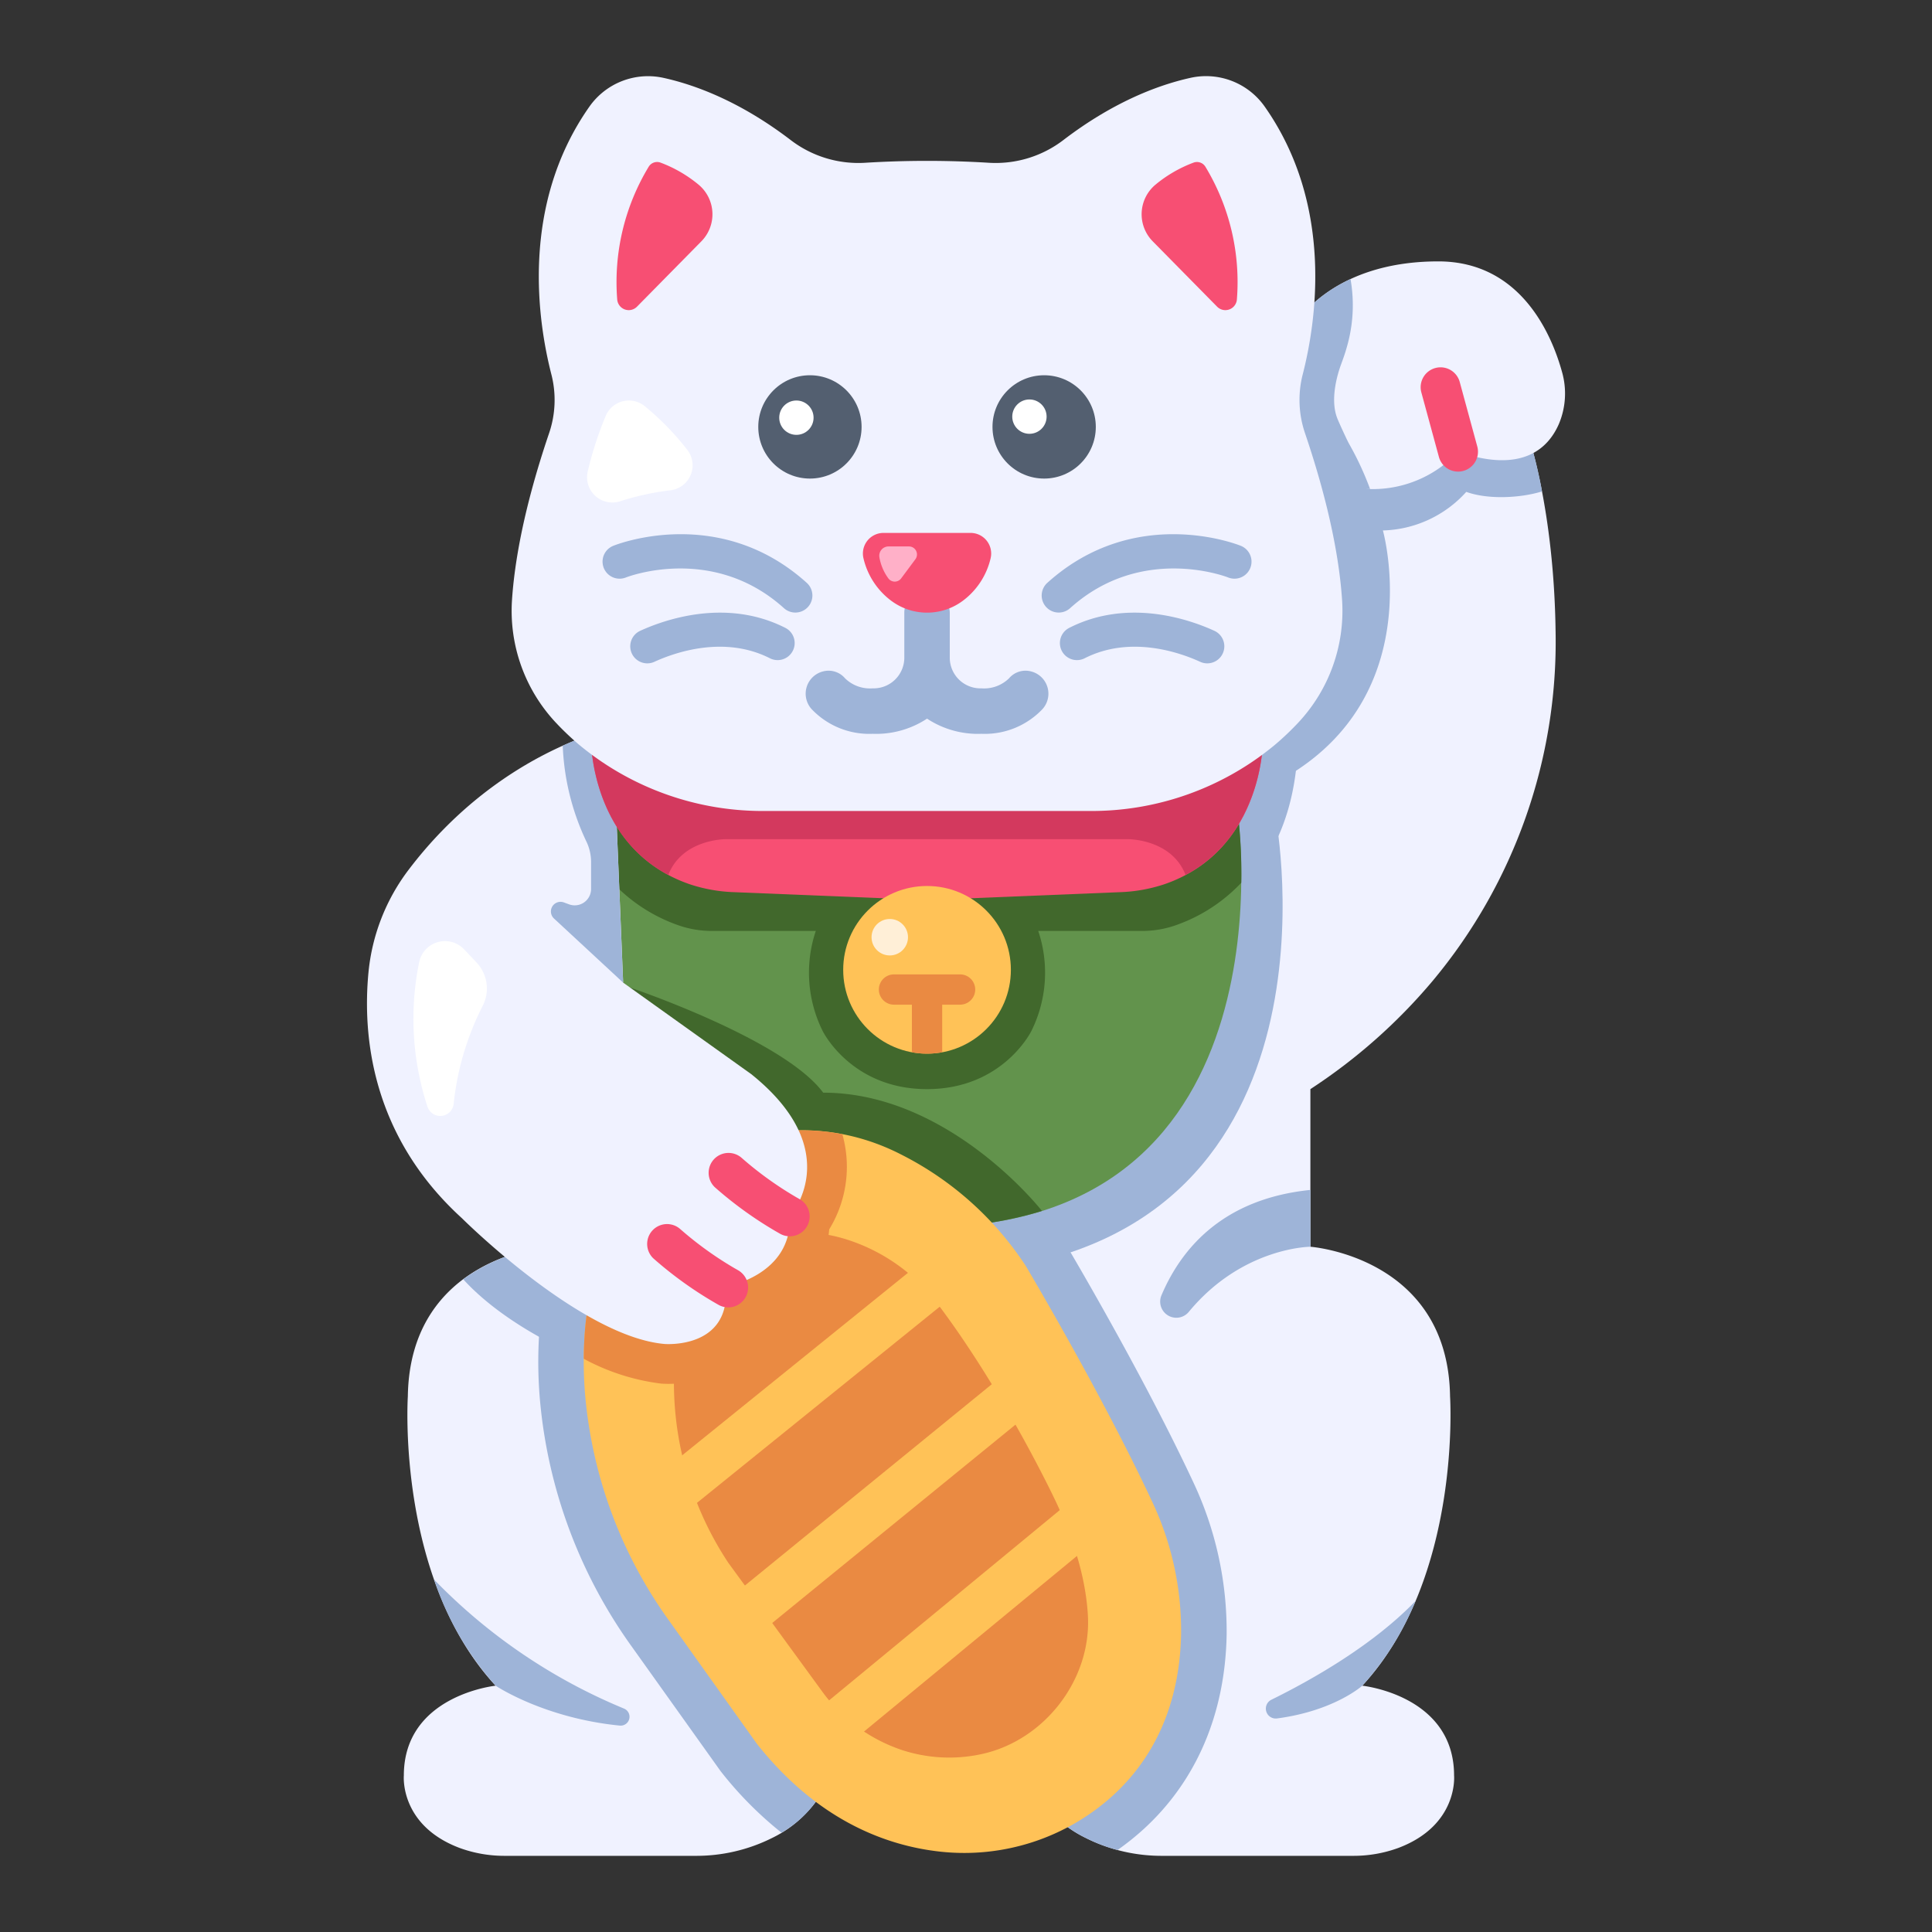
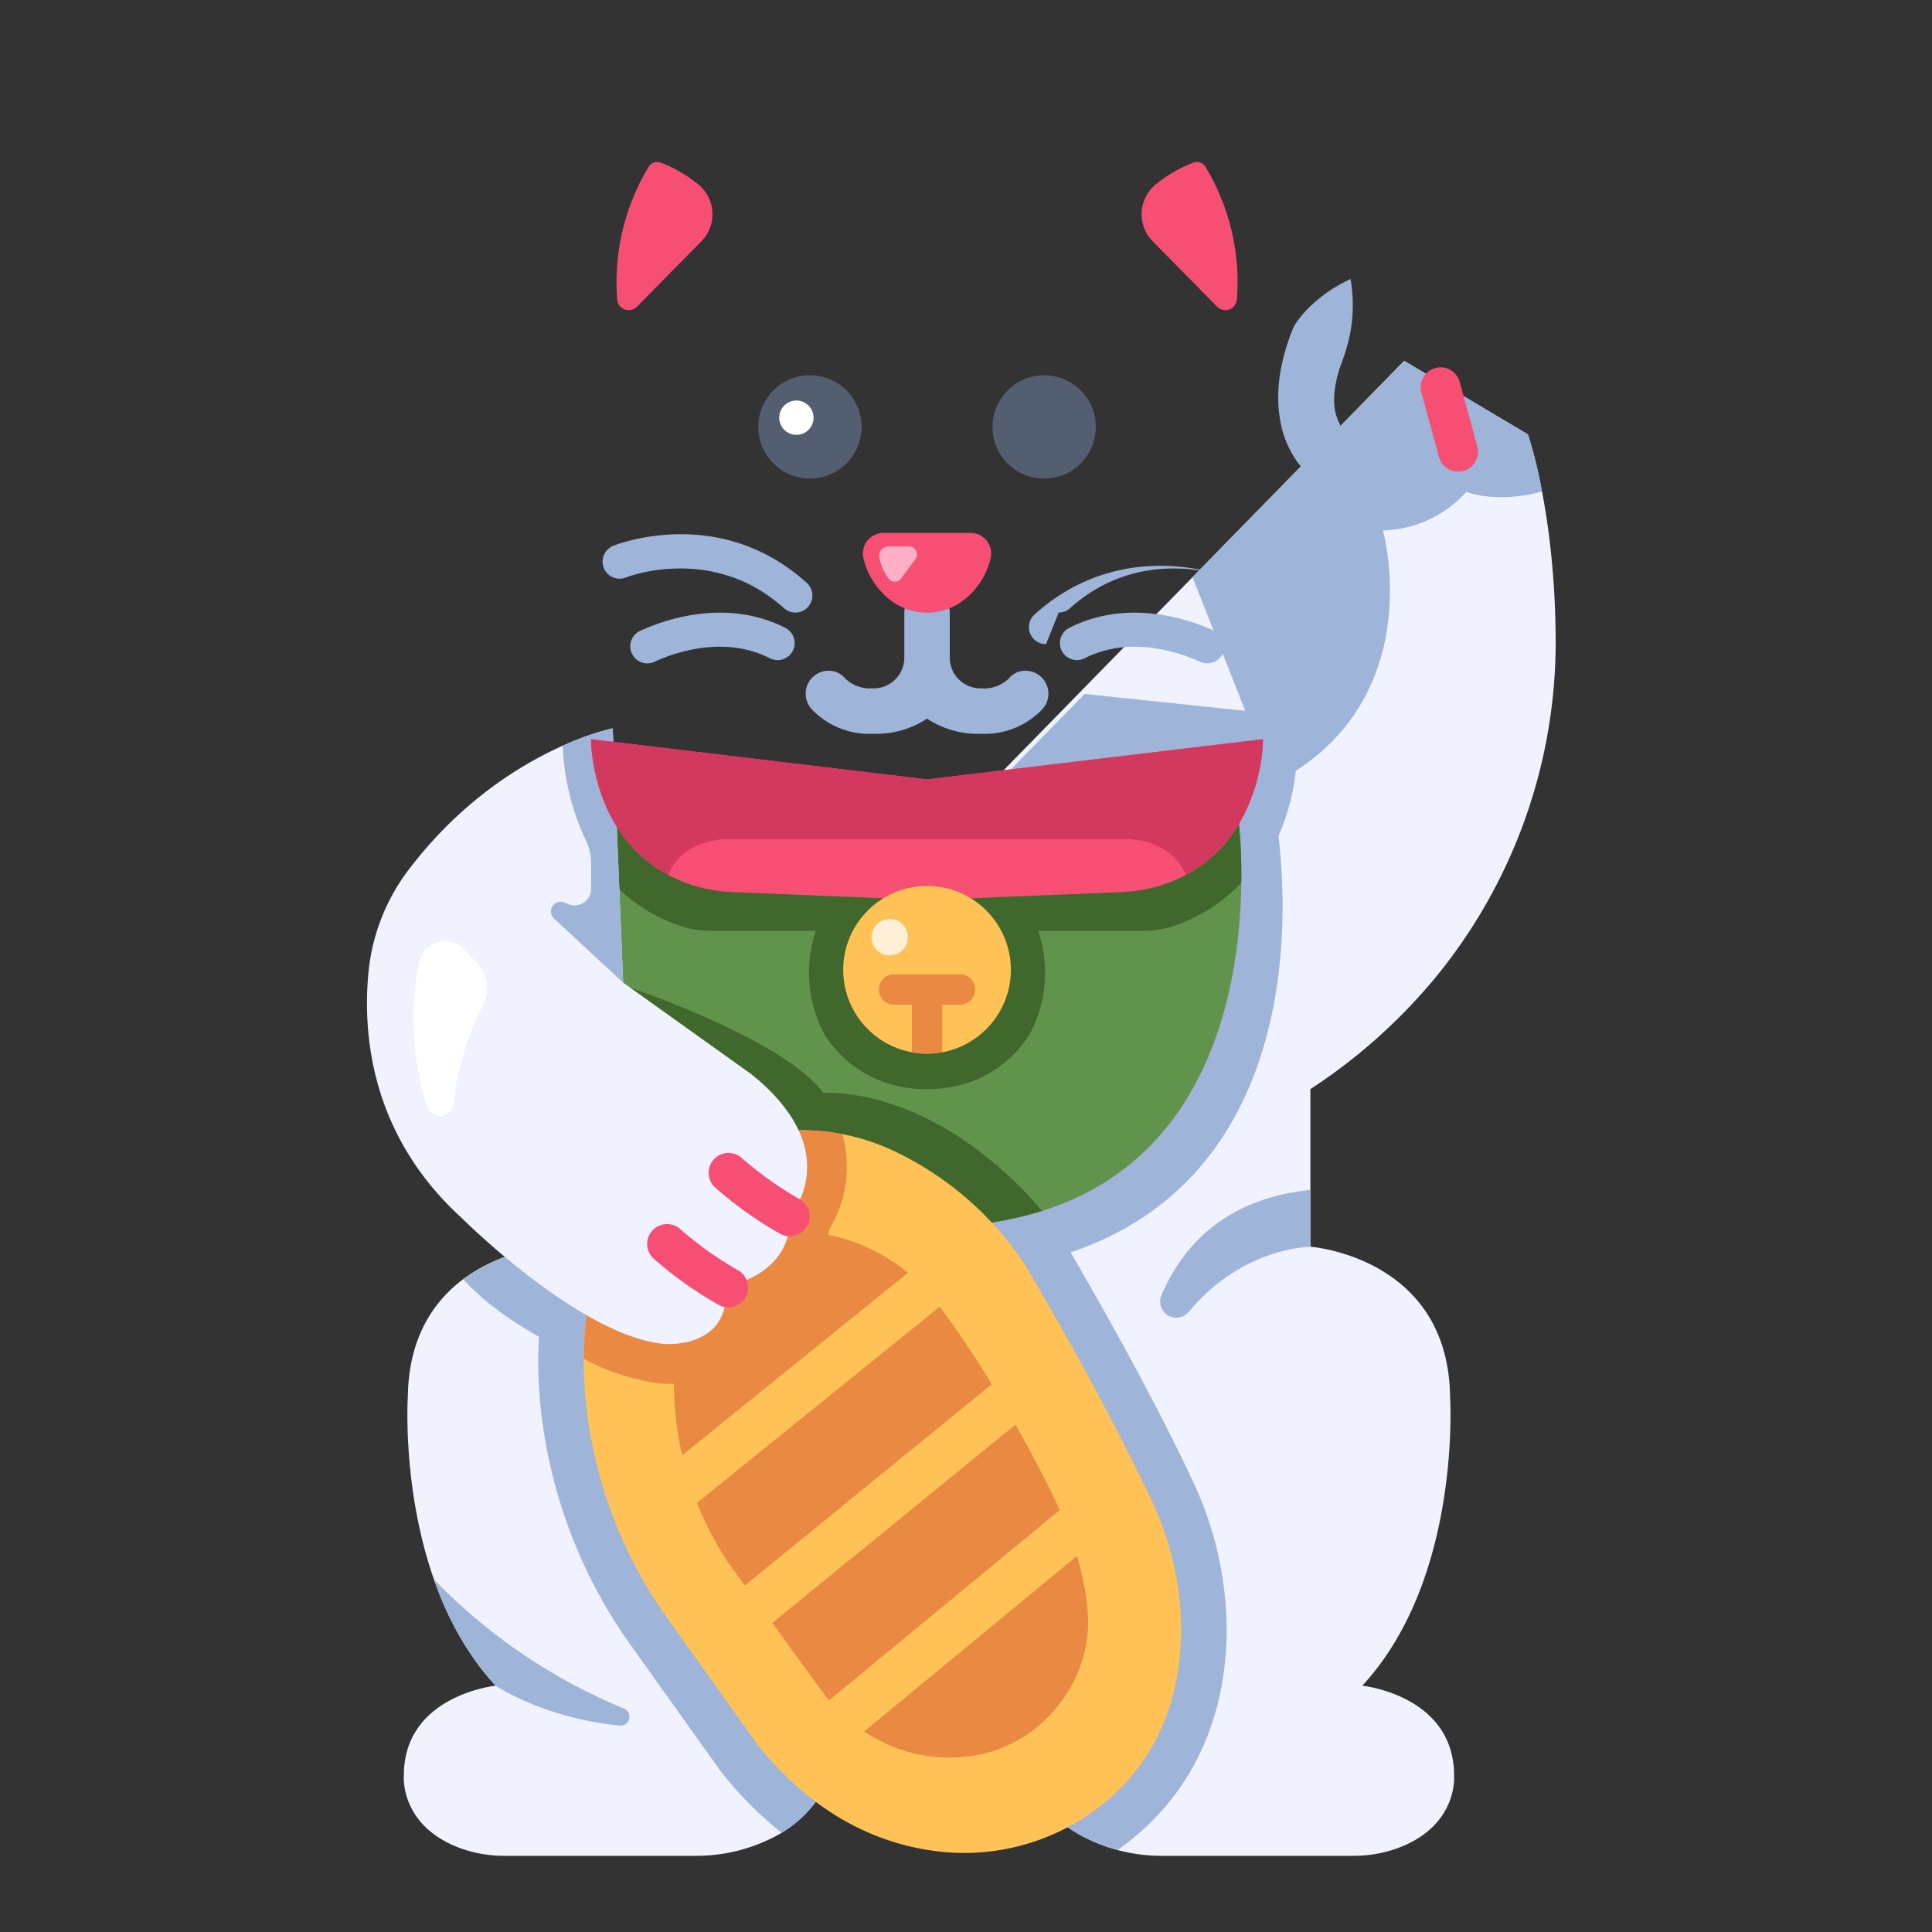
<svg xmlns="http://www.w3.org/2000/svg" width="800px" height="800px" viewBox="0 0 340 340" id="icons">
  <rect x="0" y="0" width="340" height="340" fill="#333333" stroke="none" />
  <title />
  <path d="M239.737,296.656c17.556-18.961,15.449-50.914,15.449-50.914-.351-24.579-24.579-26.334-24.579-26.334v-27.74A98.174,98.174,0,0,0,252.14,172.6a93.119,93.119,0,0,0,21.619-61.388c-.277-21.7-4.879-34.77-4.879-34.77L247.11,63.506l-83.966,85.815v49.643L148.39,188.04,96.352,204.56v14.848s-24.228,1.755-24.579,26.334c0,0-2.107,31.953,15.449,50.914,0,0-16.152,1.662-16.152,15.8,0,0-.806,8.747,9.813,12.752a22.907,22.907,0,0,0,8.093,1.387h33.3a29.787,29.787,0,0,0,13.651-3.167,20.877,20.877,0,0,0,8.181-7.11h38.749a20.871,20.871,0,0,0,8.181,7.11,29.786,29.786,0,0,0,13.65,3.167h33.3a22.907,22.907,0,0,0,8.093-1.387c10.619-4,9.813-12.752,9.813-12.752C255.889,298.318,239.737,296.656,239.737,296.656Z" style="fill:#f0f2ff" />
  <path d="M209.921,260.674c-8.97-19.172-21.991-41.089-22.541-42.013l-.084-.141-.09-.138a64.521,64.521,0,0,0-24.062-21.827v2.409l-7.8-5.777a45.665,45.665,0,0,0-14.271-2.284c-.615,0-1.225.019-1.834.042l-23.655,7.51a45.535,45.535,0,0,0-20.473,33.513,77.371,77.371,0,0,0-.081,14.5,87.721,87.721,0,0,0,16.186,43.357L126.7,311.533l.119.167.127.16a65,65,0,0,0,10.587,10.662,19.908,19.908,0,0,0,6.575-6.2h38.749a20.871,20.871,0,0,0,8.181,7.11,27.747,27.747,0,0,0,5.63,2.138,46.338,46.338,0,0,0,4.5-3.591c9.356-8.5,14.439-20.354,14.7-34.271A61.575,61.575,0,0,0,209.921,260.674Z" style="fill:#9eb4d8" />
  <path d="M96.352,219.408a31.415,31.415,0,0,0-14.834,5.718c2.879,3.188,9.17,8.782,21.216,14,18.2,7.878,28.773-8.153,29.483-8.877s2.252-22.314,2.252-22.314l-7.173-13.2L96.352,204.56Z" style="fill:#9eb4d8" />
  <path d="M224.562,144.239l-57.618,2.643v76.734h6.725C237.939,216.094,224.562,144.239,224.562,144.239Z" style="fill:#9eb4d8" />
  <path d="M208.341,162.718c23.416-8.735,19.864-36.667,19.864-36.667l-37.332-3.924-26.608,27.194v42.347c13.365,0,18.363-10.226,18.363-10.226a23.048,23.048,0,0,0,1.21-17.612h18.275A17.817,17.817,0,0,0,208.341,162.718Z" style="fill:#9eb4d8" />
  <path d="M217.784,142.719l-54.64,6.989L108.5,142.719s-10.842,73.249,54.641,73.249S217.784,142.719,217.784,142.719Z" style="fill:#62934c" />
  <path d="M163.144,215.968a66.927,66.927,0,0,0,20.224-2.86c-.165-.225-16.362-20.812-38.5-20.816-6.956-9.416-34-18.5-34-18.5l-.723,1.339v.007q.173.734.362,1.47l.011.043c3.976,15.462,13.445,31.554,34.99,37.2v.008A69.351,69.351,0,0,0,163.144,215.968Z" style="fill:#41682c" />
  <path d="M268.88,76.443,247.11,63.506l-37.243,38.063c7.042,17.863,14.326,36.327,14.326,36.327,27.695-14.285,19.174-44.544,19.174-44.544a20.444,20.444,0,0,0,14.672-6.788c3.955,1.419,9.675,1.053,13.329-.084A76.82,76.82,0,0,0,268.88,76.443Z" style="fill:#9eb4d8" />
  <path d="M217.784,142.719l-54.64,6.989L108.5,142.719a88.042,88.042,0,0,0-.662,12.63,28.945,28.945,0,0,0,11.227,7.369,17.809,17.809,0,0,0,6.228,1.112h18.275a23.045,23.045,0,0,0,1.209,17.612s5,10.226,18.364,10.226,18.363-10.226,18.363-10.226a23.048,23.048,0,0,0,1.21-17.612h18.274a17.818,17.818,0,0,0,6.229-1.112,28.934,28.934,0,0,0,11.226-7.369A87.862,87.862,0,0,0,217.784,142.719Z" style="fill:#41682c" />
  <path d="M158.6,203.182a56.784,56.784,0,0,1,21.9,19.572s13.264,22.278,22.167,41.31a53.21,53.21,0,0,1,5.187,23.491c-.17,9.074-2.752,20.022-12.081,28.5a38.909,38.909,0,0,1-30.205,9.815c-9.453-1.007-21.6-5.407-32.364-18.982l-15.483-21.713A79.691,79.691,0,0,1,103,245.785a69.223,69.223,0,0,1,.068-12.993C105.822,206.206,134.836,190.954,158.6,203.182Z" style="fill:#ffc257" />
  <path d="M145.928,216.345a21.067,21.067,0,0,0,3.041-12.675,21.883,21.883,0,0,0-.724-4.064c-21.124-4.071-42.815,10.377-45.178,33.186-.221,2.131-.321,4.245-.333,6.33a38.492,38.492,0,0,0,13.594,4.366c.2.016.656.049,1.32.049,3.131,0,9.01-.677,13.195-5.208a14.6,14.6,0,0,0,3.485-6.687C139.573,229.288,145.239,224.534,145.928,216.345Z" style="fill:#ea8a42" />
  <path d="M147.335,217.657c-13.95-3.494-27.573,6.812-28.564,21.159a57.484,57.484,0,0,0,9.4,36.21l16.386,22.464a28.555,28.555,0,0,0,14.215,10.5,26.749,26.749,0,0,0,13.869.723c11.082-2.347,19.429-13.056,18.812-24.367-.306-5.616-1.958-12.47-5.933-20.7,0,0-8.836-18.639-20.349-33.965a32.208,32.208,0,0,0-16.644-11.7Q147.941,217.81,147.335,217.657Z" style="fill:#ea8a42" />
  <path d="M118.771,238.816c-.1,1.5-.15,3.072-.14,4.7,3.271-.144,8.429-1.088,12.212-5.183a14.6,14.6,0,0,0,3.485-6.687c5.028-2.256,10.431-6.728,11.477-14.308C132.4,214.929,119.726,225,118.771,238.816Z" style="fill:#ea8a42" />
  <path d="M107.832,128.173s-20.059,3.982-35.928,24.9a35.477,35.477,0,0,0-7.057,18.035c-1.062,11.069.46,28.728,16.452,43.285,0,0,20.857,20.822,35.643,22.124,0,0,11.665.976,10.786-10.086,0,0,11.682-1.952,11.258-12.363,0,0,10.245-11.388-6.8-25.053l-22.521-16.09Z" style="fill:#f0f2ff" />
-   <path d="M227.662,57.508S233.825,46,253.118,46c14.631,0,20.016,13.1,21.764,19.43a13.818,13.818,0,0,1-.531,9.151c-1.865,4.311-6.454,8.823-17.75,4.913a20.453,20.453,0,0,1-15.5,6.575s-7.428-1.108-11.836-3.627C229.27,82.441,220.7,74.376,227.662,57.508Z" style="fill:#f0f2ff" />
  <path d="M108.991,156.506h0l-1.159-28.333a46.207,46.207,0,0,0-8.8,3.063,43.151,43.151,0,0,0,4.177,16.889,8.343,8.343,0,0,1,.811,3.649v4.676a2.879,2.879,0,0,1-3.869,2.7l-.915-.336A1.694,1.694,0,0,0,97.5,161.65l12.161,11.273Z" style="fill:#9eb4d8" />
  <path d="M237.391,78.062c-.395-.721-1.754-3.69-2.055-4.455-1.324-3.369.073-7.852.67-9.478.364-.991.718-1.981,1-3a26.387,26.387,0,0,0,.662-12.019c-7.328,3.408-10,8.393-10,8.4h0a37.356,37.356,0,0,0-2.219,7.265,28.516,28.516,0,0,0-.469,3.747,23.3,23.3,0,0,0,.275,5.237,17.833,17.833,0,0,0,3.042,7.518c.163.223.312.414.443.572a6.86,6.86,0,0,0,.536.594,25.293,25.293,0,0,0,11.837,3.619A53.61,53.61,0,0,0,237.391,78.062Z" style="fill:#9eb4d8" />
  <path d="M163.144,137.162l-59.125-7.076s-.2,19.457,17.337,25.519a27.674,27.674,0,0,0,7.931,1.406l33.857,1.381L197,157.011a27.674,27.674,0,0,0,7.931-1.406c17.533-6.062,17.337-25.519,17.337-25.519Z" style="fill:#f74f73" />
  <path d="M221.747,134.936l.012-.064c.183-.992.3-1.87.376-2.6l.015-.151c.014-.148.028-.288.039-.422,0-.053.008-.1.012-.152.03-.39.047-.708.056-.948,0-.052,0-.1,0-.148s0-.091,0-.131,0-.087,0-.121v-.116l-59.125,7.076-59.125-7.076v.107c0,.039,0,.087,0,.149l0,.1c0,.069,0,.149.009.236,0,.042,0,.076,0,.122.006.129.014.276.025.437,0,.057.009.121.013.182.009.116.018.236.029.366.008.086.016.174.025.266.011.124.025.254.04.387.01.1.021.2.033.305.024.2.052.414.082.634.019.134.041.274.062.415s.046.3.073.463.05.293.077.443.053.291.082.44.064.326.1.5c.03.144.064.292.1.44q.108.487.239,1c.035.138.068.274.106.414.055.2.115.41.175.618.04.136.08.273.122.411.067.22.136.44.209.663.04.121.082.242.124.364.272.8.589,1.616.955,2.445.046.1.09.207.138.312.118.259.241.517.369.778.05.1.1.2.153.3.1.194.19.388.294.583l.015.006a23.987,23.987,0,0,0,9.951,10.007c2.475-6.382,10.191-6.3,10.191-6.3h70.654s7.716-.077,10.19,6.3a24.015,24.015,0,0,0,10.045-10.186l.022-.009A31.367,31.367,0,0,0,221.747,134.936Z" style="fill:#d3395e" />
-   <path d="M236.188,105.643c-.438-6.627-2.064-16.245-6.512-29.366a18.112,18.112,0,0,1-.436-10.323c2.375-9.21,5.577-29.769-6.678-47.2A12.62,12.62,0,0,0,209.5,13.7c-6.144,1.362-13.923,4.507-22.31,10.905a19.6,19.6,0,0,1-13.086,4.045h0a177.421,177.421,0,0,0-21.925,0h0A19.6,19.6,0,0,1,139.1,24.609c-8.388-6.4-16.166-9.543-22.311-10.9a12.618,12.618,0,0,0-13.059,5.05c-12.256,17.431-9.054,37.99-6.679,47.2a18.1,18.1,0,0,1-.436,10.323C92.163,89.4,90.537,99.016,90.1,105.643a28.782,28.782,0,0,0,7.76,21.572,48.446,48.446,0,0,0,4.053,3.849,50.525,50.525,0,0,0,32.7,11.655h57.065a50.528,50.528,0,0,0,32.7-11.655,48.6,48.6,0,0,0,4.053-3.849A28.789,28.789,0,0,0,236.188,105.643Z" style="fill:#f0f2ff" />
  <path d="M116.254,28.621a23.278,23.278,0,0,1,6.713,3.9,6.782,6.782,0,0,1,.476,9.933L112.1,53.969a2.035,2.035,0,0,1-3.482-1.269,39.185,39.185,0,0,1,5.555-23.379A1.733,1.733,0,0,1,116.254,28.621Z" style="fill:#f74f73" />
  <circle cx="142.534" cy="75.129" r="9.091" style="fill:#535f70" />
  <circle cx="183.753" cy="75.129" r="9.091" style="fill:#535f70" />
  <path d="M210.028,28.624a23.237,23.237,0,0,0-6.708,3.894,6.783,6.783,0,0,0-.476,9.933L214.19,53.969a2.036,2.036,0,0,0,3.483-1.269,39.186,39.186,0,0,0-5.552-23.374A1.738,1.738,0,0,0,210.028,28.624Z" style="fill:#f74f73" />
  <path d="M139.971,107.8a2.991,2.991,0,0,1-2.008-.772c-12.587-11.351-27.646-5.468-27.8-5.407a3,3,0,0,1-2.245-5.565c.757-.305,18.718-7.317,34.059,6.516a3,3,0,0,1-2.01,5.228Z" style="fill:#9eb4d8" />
  <path d="M113.916,116.74a3,3,0,0,1-1.253-5.727c4.2-1.925,15.087-5.831,25.544-.519a3,3,0,0,1-2.717,5.35c-8.127-4.128-16.922-.94-20.325.622A2.992,2.992,0,0,1,113.916,116.74Z" style="fill:#9eb4d8" />
-   <path d="M186.316,107.8a2.989,2.989,0,0,0,2.008-.772c12.587-11.351,27.647-5.468,27.8-5.407a3,3,0,0,0,2.244-5.565c-.757-.305-18.718-7.317-34.058,6.516a3,3,0,0,0,2.009,5.228Z" style="fill:#9eb4d8" />
+   <path d="M186.316,107.8a2.989,2.989,0,0,0,2.008-.772c12.587-11.351,27.647-5.468,27.8-5.407c-.757-.305-18.718-7.317-34.058,6.516a3,3,0,0,0,2.009,5.228Z" style="fill:#9eb4d8" />
  <path d="M212.458,116.74a3,3,0,0,0,1.253-5.727c-4.2-1.925-15.088-5.831-25.544-.519a3,3,0,1,0,2.717,5.35c8.127-4.128,16.922-.94,20.325.622A2.985,2.985,0,0,0,212.458,116.74Z" style="fill:#9eb4d8" />
  <path d="M181.33,118.13a3.8,3.8,0,0,0-3.764,1.25,6.278,6.278,0,0,1-4.838,1.758q-.155,0-.306,0a5.4,5.4,0,0,1-5.278-5.412v-7.735a4.116,4.116,0,0,0-3.607-4.153,4,4,0,0,0-4.393,3.981v7.907a5.4,5.4,0,0,1-5.279,5.412q-.151,0-.306,0a6.274,6.274,0,0,1-4.837-1.758,3.8,3.8,0,0,0-3.765-1.25,4.044,4.044,0,0,0-2.12,6.669,13.986,13.986,0,0,0,10.722,4.339,16.286,16.286,0,0,0,9.585-2.669,16.28,16.28,0,0,0,9.584,2.669,13.987,13.987,0,0,0,10.723-4.339A4.044,4.044,0,0,0,181.33,118.13Z" style="fill:#9eb4d8" />
  <path d="M122.206,264.844l43.581-35.219c-.143-.192-.284-.387-.428-.578a34.458,34.458,0,0,0-5.1-5.431l-40.707,32.9A57.32,57.32,0,0,0,122.206,264.844Z" style="fill:#ffc257" />
  <path d="M135.5,285.941l43.606-35.552c-1.259-2.228-2.659-4.626-4.174-7.108l-44.24,36.069Z" style="fill:#ffc257" />
  <path d="M186.9,265.426l-41.387,34.132a30.2,30.2,0,0,0,6.037,5.582l38.431-31.695A68.461,68.461,0,0,0,186.9,265.426Z" style="fill:#ffc257" />
  <path d="M109.825,300.685a99.115,99.115,0,0,1-33.443-22.717,53.275,53.275,0,0,0,10.84,18.688s8.46,5.7,21.857,7.02A1.559,1.559,0,0,0,109.825,300.685Z" style="fill:#9eb4d8" />
-   <path d="M249.119,281.739c-7.484,7.766-18.145,13.827-25.383,17.389a1.743,1.743,0,0,0,1.005,3.289c10.1-1.335,15-5.761,15-5.761A50.937,50.937,0,0,0,249.119,281.739Z" style="fill:#9eb4d8" />
  <circle cx="163.144" cy="170.673" r="14.754" style="fill:#ffc257" />
  <path d="M168.959,171.475h-11.63a2.665,2.665,0,0,0-2.665,2.665h0a2.665,2.665,0,0,0,2.665,2.665h3.15v8.37a14.218,14.218,0,0,0,5.33,0v-8.37h3.15a2.665,2.665,0,0,0,2.664-2.665h0A2.665,2.665,0,0,0,168.959,171.475Z" style="fill:#ea8a42" />
  <path d="M204.389,227.973a2.842,2.842,0,0,0,4.792,2.927c9.435-11.446,21.426-11.492,21.426-11.492v-10C215.446,210.954,208,219.452,204.389,227.973Z" style="fill:#9eb4d8" />
  <path d="M155.486,93.784a3.626,3.626,0,0,0-3.524,4.495,13.014,13.014,0,0,0,4.915,7.471,10.537,10.537,0,0,0,12.534,0,13.018,13.018,0,0,0,4.915-7.471,3.627,3.627,0,0,0-3.524-4.495Z" style="fill:#f74f73" />
  <path d="M156.373,96.164h3.59a1.411,1.411,0,0,1,1.132,2.252l-2.5,3.362a1.4,1.4,0,0,1-2.248.023,8.788,8.788,0,0,1-1.589-3.736A1.634,1.634,0,0,1,156.373,96.164Z" style="fill:#ffb0c8" />
  <circle cx="140.153" cy="73.505" r="3.022" style="fill:#fff" />
-   <circle cx="181.163" cy="73.32" r="3.022" style="fill:#fff" />
  <path d="M256.6,82.994a3.5,3.5,0,0,1-3.375-2.581L250.14,69.082a3.5,3.5,0,1,1,6.754-1.839l3.084,11.331a3.5,3.5,0,0,1-3.378,4.42Z" style="fill:#f74f73" />
  <path d="M138.982,217.566a3.479,3.479,0,0,1-1.655-.418,67.8,67.8,0,0,1-11.514-8.2,3.5,3.5,0,0,1,4.684-5.2,61.6,61.6,0,0,0,10.147,7.241,3.5,3.5,0,0,1-1.662,6.582Z" style="fill:#f74f73" />
  <path d="M128.153,230.077a3.479,3.479,0,0,1-1.655-.418,67.8,67.8,0,0,1-11.514-8.2,3.5,3.5,0,0,1,4.683-5.2,61.646,61.646,0,0,0,10.147,7.241,3.5,3.5,0,0,1-1.661,6.582Z" style="fill:#f74f73" />
  <circle cx="156.585" cy="164.934" r="3.207" style="fill:#ffefd7" />
  <path d="M81.668,167.059l2.174,2.3a6.669,6.669,0,0,1,1.134,7.595,49.22,49.22,0,0,0-5.142,17.331,2.369,2.369,0,0,1-4.6.49,49.632,49.632,0,0,1-1.478-25.4A4.639,4.639,0,0,1,81.668,167.059Z" style="fill:#fff" />
-   <path d="M106.62,73.139a62.745,62.745,0,0,0-3.177,9.774,4.452,4.452,0,0,0,5.679,5.306,47.1,47.1,0,0,1,8.851-1.935,4.427,4.427,0,0,0,2.984-7.11,47.638,47.638,0,0,0-7.522-7.719A4.419,4.419,0,0,0,106.62,73.139Z" style="fill:#fff" />
</svg>